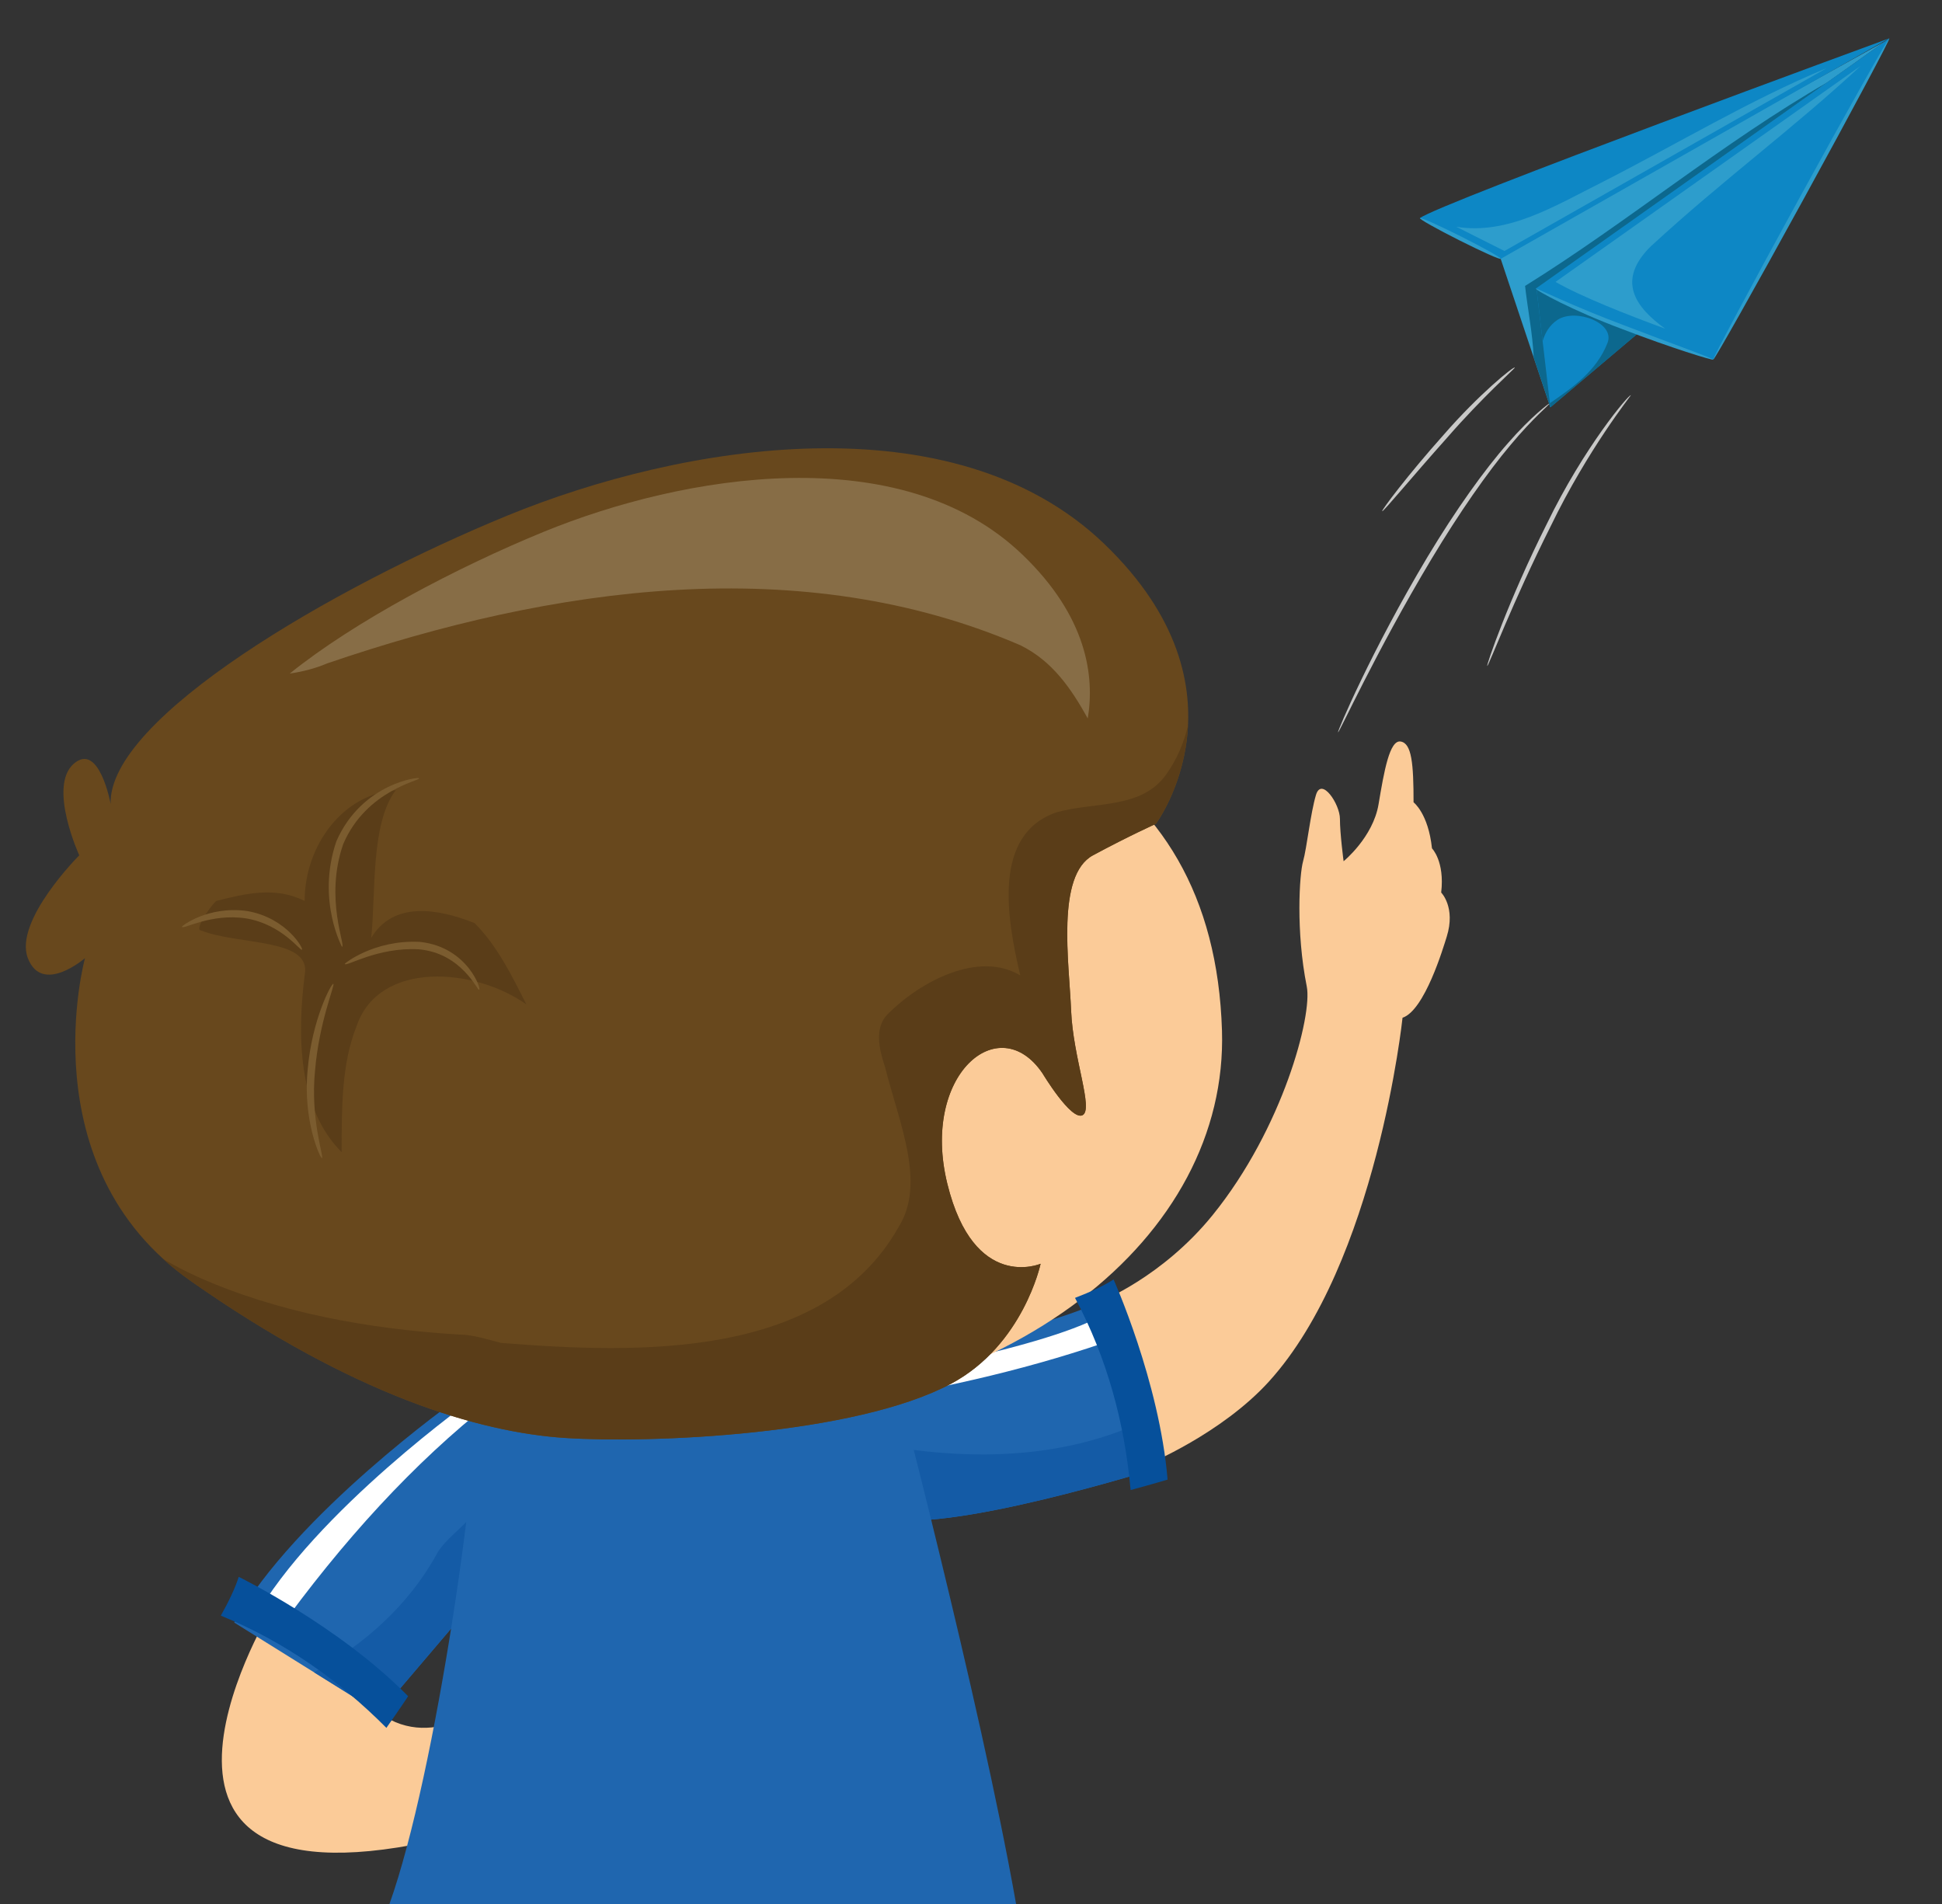
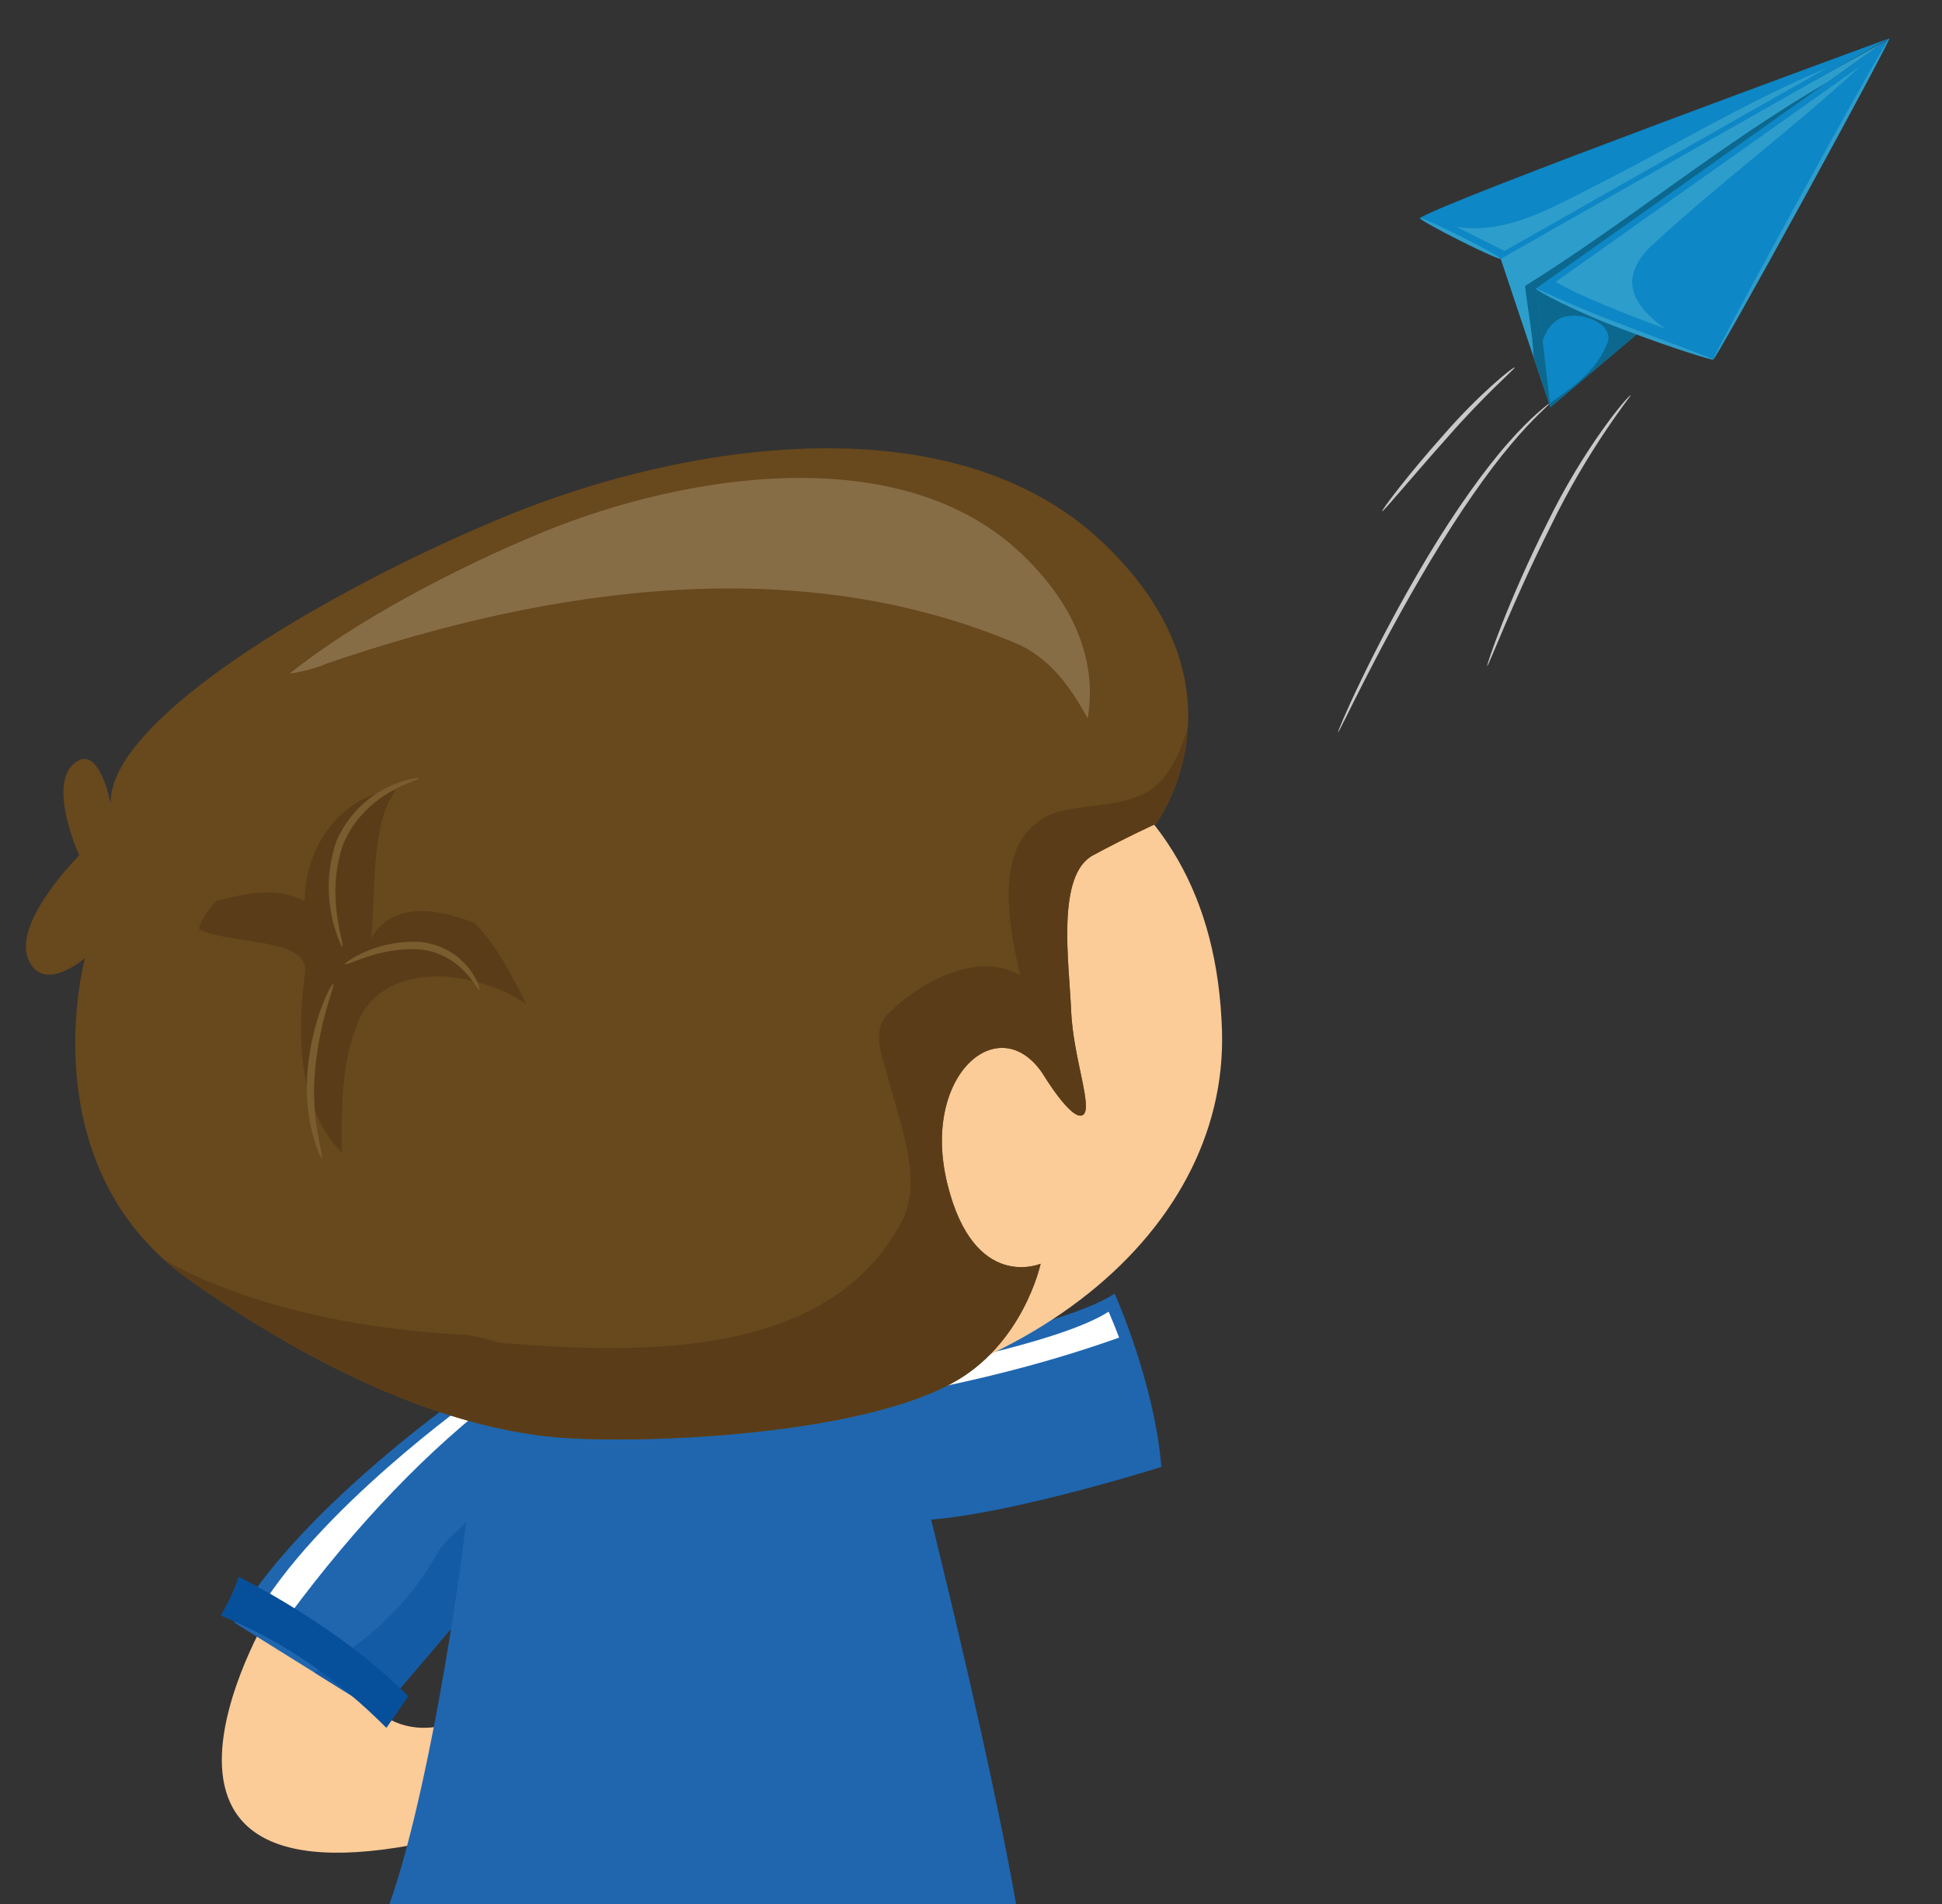
<svg xmlns="http://www.w3.org/2000/svg" id="Layer_1" data-name="Layer 1" viewBox="0 0 407 399.03">
  <rect x="0" y="0" width="407" height="399.03" fill="#333333" stroke="none" />
  <defs>
    <style>
      .cls-1 {
        fill: #68481d;
      }

      .cls-2 {
        fill: #fbcb98;
      }

      .cls-3 {
        fill: #876d46;
      }

      .cls-4 {
        fill: #1f66af;
      }

      .cls-5 {
        fill: #fff;
      }

      .cls-6 {
        fill: #0d87c5;
      }

      .cls-7 {
        fill: #7b5c2f;
      }

      .cls-8 {
        fill: #145ba6;
      }

      .cls-9 {
        fill: #2d9dcc;
      }

      .cls-10 {
        fill: #c9c9c8;
      }

      .cls-11 {
        fill: #0c688e;
      }

      .cls-12 {
        fill: #06509b;
      }

      .cls-13 {
        fill: #5a3d18;
      }
    </style>
  </defs>
  <g>
    <path class="cls-10" d="M324.82,84.49c.11.13-3.49,3.05-8.26,8.78-4.8,5.69-10.71,14.15-16.57,23.91-11.7,19.54-19.31,36.42-19.57,36.29-.21-.08,7.03-17.16,18.76-36.77,5.88-9.78,11.91-18.24,16.87-23.85,4.93-5.66,8.71-8.43,8.76-8.35Z" />
    <path class="cls-10" d="M341.79,82.83c.06.04-9.01,11.35-16.78,27.41-7.99,15.9-13.07,29.44-13.32,29.33-.23-.07,4.46-13.8,12.48-29.76,7.8-16.13,17.31-27.31,17.62-26.98Z" />
    <path class="cls-10" d="M317.47,77.04c.09.13-6.78,6.18-14.22,14.73-7.54,8.44-13.36,15.54-13.58,15.37-.2-.15,5.31-7.53,12.87-16,7.46-8.58,14.7-14.4,14.92-14.11Z" />
  </g>
  <path class="cls-2" d="M56.37,338.22s-39.95,66.87,40.82,46.03l6.95-28.66s-12.81,12.02-24.64,3.4c-11.83-8.61-23.12-20.77-23.12-20.77Z" />
  <path class="cls-4" d="M180.78,285.5s40.93-6.68,52.83-14.38c0,0,8.32,18.49,9.79,36.3,0,0-46.53,14.76-58.77,10.46-12.24-4.3-3.85-32.37-3.85-32.37Z" />
-   <path class="cls-8" d="M178.03,301.47c-.34,7.13.86,14.38,6.6,16.4,12.24,4.3,58.77-10.46,58.77-10.46-.3-3.56-.87-7.15-1.59-10.62-19.53,10.01-42.4,9.51-63.79,4.68Z" />
  <path class="cls-5" d="M180.03,293.84c-.41-2.74-.52-4.57-.52-4.57,0,0,40.93-6.68,52.83-14.38,0,0,.92,2.05,2.2,5.43-17.57,6.27-35.89,10.46-54.52,13.52Z" />
  <path class="cls-4" d="M95.65,293.33s-33.74,23.87-46.56,46.71l30.4,18.95,38.17-44.85s-7.76-17.17-22.01-20.81Z" />
  <path class="cls-8" d="M117.66,314.14s-3.38-7.47-9.76-13.6c-1.92,5.84-4.93,11.12-8.7,16.78-2.32,2.9-5.79,5.21-7.53,8.11-5.85,10.79-15.18,19.14-25.85,25.04l13.67,8.52,38.17-44.85Z" />
  <path class="cls-5" d="M102.91,293.84c-1.03-.43-2.1-.81-3.21-1.09,0,0-33.74,23.87-46.56,46.71l4.65,2.9c13.99-19.44,29-35.86,45.12-48.52Z" />
  <path class="cls-4" d="M100.15,287.44c-1.25-37.39,86.37-3.03,86.37-3.03,0,0,18.81,71.49,26.43,114.62H81.62c9.81-27.5,19.14-93.52,18.54-111.59Z" />
  <g>
    <path class="cls-2" d="M21.26,222.89c1.14,43.15,56.63,76.69,123.93,74.91,67.3-1.78,112.23-38.65,110.91-81.8-1.74-56.74-47.74-76.26-115.05-74.48-67.3,1.79-120.94,38.22-119.79,81.37Z" />
    <path class="cls-1" d="M199.34,289.99c15.14-8.1,18.75-25.14,18.75-25.14,0,0-13.96,5.99-19.55-16.76-5.59-22.74,10.77-36.71,19.95-23.14,0,0,5.98,9.97,8.38,8.77,2.39-1.2-1.99-11.97-2.39-21.95-.4-9.97-3.19-28.32,4.59-32.52,7.78-4.18,13.17-6.58,13.17-6.58,0,0,20.95-28.13-10.77-58.65-31.72-30.52-88.58-20.95-125.09-5.99-36.51,14.97-83.79,42.49-83.19,60.45,0,0-2.4-13.17-7.78-8.38-5.38,4.79,1.2,19.15,1.2,19.15,0,0-13.77,13.77-10.77,21.55,2.99,7.78,11.97,0,11.97,0,0,0-11.97,43.69,22.15,67.63,34.11,23.94,60.44,31.72,78.4,32.91,17.95,1.2,60.85-.6,81-11.37Z" />
    <path class="cls-13" d="M244.52,162.15c-5.21,7.53-15.05,5.79-23.16,8.11-13.32,4.63-10.42,22-7.53,34.16-8.68-5.21-20.84,1.16-27.79,8.11-2.89,2.9-1.74,7.53-.58,11,2.89,11.58,8.68,24.32,2.89,33.58-15.63,27.79-54.42,26.63-83.37,24.32-2.32-.58-5.79-1.74-8.68-1.74-19.11-1.16-38.21-4.63-55-12.16-2.42-1.11-4.77-2.33-7.06-3.64,1.74,1.58,3.63,3.1,5.7,4.55,34.11,23.94,60.44,31.72,78.4,32.91,17.95,1.2,60.85-.6,81-11.37,15.14-8.1,18.75-25.14,18.75-25.14,0,0-13.96,5.99-19.55-16.76-5.59-22.74,10.77-36.71,19.95-23.14,0,0,5.98,9.97,8.38,8.77,2.39-1.2-1.99-11.97-2.39-21.95-.4-9.97-3.19-28.32,4.59-32.52,7.78-4.18,13.17-6.58,13.17-6.58,0,0,6.11-8.21,6.73-20.57-.87,3.55-2.25,6.94-4.44,10.04Z" />
    <path class="cls-3" d="M214,135.29c-45.98-19.89-98.18-12.42-145.41,3.73-2.53,1.08-5.17,1.74-7.87,2.14,13.6-10.96,35.05-22.26,53.19-29.69,29.31-12.01,74.95-19.7,100.41,4.81,13.51,12.99,15.12,25.45,13.65,34.28-3.49-6.29-7.41-11.98-13.97-15.26Z" />
    <path class="cls-13" d="M63.85,188.82c0-11.78,8.19-22.52,19.1-23.22-5.35,7-4.15,21.87-5.16,30.96,4.65-7.74,13.94-6.19,21.68-3.1,4.64,4.65,7.74,10.84,10.84,17.04-10.84-7.74-30.97-9.29-35.61,4.64-3.1,7.74-3.1,17.03-3.1,26.32-9.29-9.29-9.29-24.77-7.74-37.16,1.54-7.74-13.94-6.19-21.68-9.29-1.55,0,1.55-4.64,3.1-6.19,6.19-1.55,12.39-3.1,18.58,0Z" />
    <g>
      <path class="cls-7" d="M71.66,198.42c.94,0-3.72-10.04.27-21.52,4.88-11.45,16.47-13.35,15.88-13.79.55-.39-11.89.77-17.32,13.21-4.24,12.46,1.36,22.38,1.17,22.1Z" />
      <path class="cls-7" d="M72.25,202.01c.21.71,6.81-3.57,15.58-3.06,9.09.85,12.33,8.92,12.56,8.44.65.36-2.2-8.92-12.4-10-9.62-.49-15.91,4.61-15.73,4.61Z" />
      <path class="cls-7" d="M67.47,242.7c.49-.13-2.48-8.14-1.44-18.38.86-10.21,4.24-17.98,3.83-18.13-.35-.24-4.49,7.45-5.38,18-1.07,10.62,2.7,18.75,2.99,18.51Z" />
-       <path class="cls-7" d="M38.14,194.23c.18.67,5.97-2.89,13.45-1.76,7.53,1.26,11.4,6.95,11.68,6.55.48.01-3.07-6.62-11.43-8.09-8.31-1.18-13.95,3.26-13.71,3.3Z" />
    </g>
  </g>
  <g>
    <polygon class="cls-9" points="314.24 53.43 324.92 85.36 324.99 85.04 322.12 60.52 395.11 8.64 314.24 53.43" />
    <path class="cls-11" d="M319.62,59.92c.56,5.01,1.58,9.92,1.81,15l3.49,10.44.07-.32-2.87-24.52,60.99-43.35c-22.03,12.66-42.03,29.42-63.5,42.76Z" />
    <polygon class="cls-6" points="347.72 66.09 334.43 54.34 322.02 60.51 324.92 85.36 347.72 66.09" />
    <path class="cls-11" d="M347.72,66.09l-13.29-11.74-12.41,6.17,1.28,10.97c.53-1.78,1.45-3.34,3.13-4.47,3.88-2.48,12.27.71,10.42,4.96-2.31,5.79-7.16,9.17-12.03,12.52l.1.87,22.81-19.27Z" />
    <path class="cls-6" d="M321.89,60.46l74.06-52.43-36.9,67.33s-26.67-8.86-37.16-14.89Z" />
    <path class="cls-9" d="M346.09,51.52c14.82-13.68,29.87-24.68,43.86-37.71l-63.95,45.27c5.34,3.07,15.12,6.92,23,9.81-6.19-4.44-10.41-10.09-2.92-17.37Z" />
    <g>
      <path class="cls-9" d="M321.89,60.46c.07-.1,8.09,3.84,18.46,7.71,10.32,3.96,18.78,6.95,18.7,7.19-.07.22-8.67-2.4-19.01-6.37-10.39-3.87-18.34-8.21-18.15-8.52Z" />
      <path class="cls-9" d="M359.06,75.35c-.21-.12,7.88-15.28,18.07-33.87,10.19-18.59,18.62-33.57,18.84-33.45.21.12-7.88,15.28-18.07,33.87-10.19,18.59-18.62,33.57-18.84,33.45Z" />
    </g>
    <path class="cls-6" d="M297.59,45.72l16.93,8.52,81.43-46.21s-95.08,34.84-98.37,37.69Z" />
    <path class="cls-9" d="M305.24,47.54l10.06,5.06,67.52-38.32c-16.19,6.72-31.12,15.8-47.33,24.05-9.67,4.84-19.48,10.94-30.25,9.2Z" />
    <path class="cls-9" d="M314.52,54.24c-.11.22-3.99-1.52-8.66-3.87-4.68-2.35-8.38-4.43-8.27-4.65.11-.22,3.99,1.52,8.67,3.87,4.68,2.35,8.38,4.43,8.27,4.65Z" />
  </g>
-   <path class="cls-2" d="M230.63,272.74s13-5.09,23.55-18.14c14.67-18.14,20.9-41.81,19.69-47.86-2.32-11.58-1.54-23.55-.77-26.25.77-2.7,1.54-10.03,2.7-13.9,1.16-3.86,5.02,1.93,5.02,5.02s.77,8.88.77,8.88c0,0,6.18-5.02,7.33-11.97,1.16-6.95,2.32-13.51,4.63-13.12,2.32.39,2.7,4.63,2.7,12.74,0,0,3.09,2.32,3.86,9.65,0,0,2.7,2.7,1.93,9.26,0,0,3.09,3.09,1.16,9.26-.73,2.33-4.63,15.44-9.26,16.98,0,0-5.4,51.34-27.99,76.23-9.96,10.98-25.48,17.37-25.48,17.37l-9.84-34.16Z" />
-   <path class="cls-12" d="M225.3,272c3.26-1.25,6.03-2.54,8.08-3.86,0,0,9.61,21.36,11.32,41.94,0,0-3.04.92-7.75,2.19-1.24-13.98-4.9-27.61-11.65-40.27Z" />
  <path class="cls-12" d="M46.28,338.59c1.71-3.04,3.02-5.81,3.75-8.13,0,0,21.04,10.28,35.51,25.02,0,0-1.75,2.65-4.56,6.63-9.89-9.96-21.42-18.1-34.7-23.52Z" />
</svg>